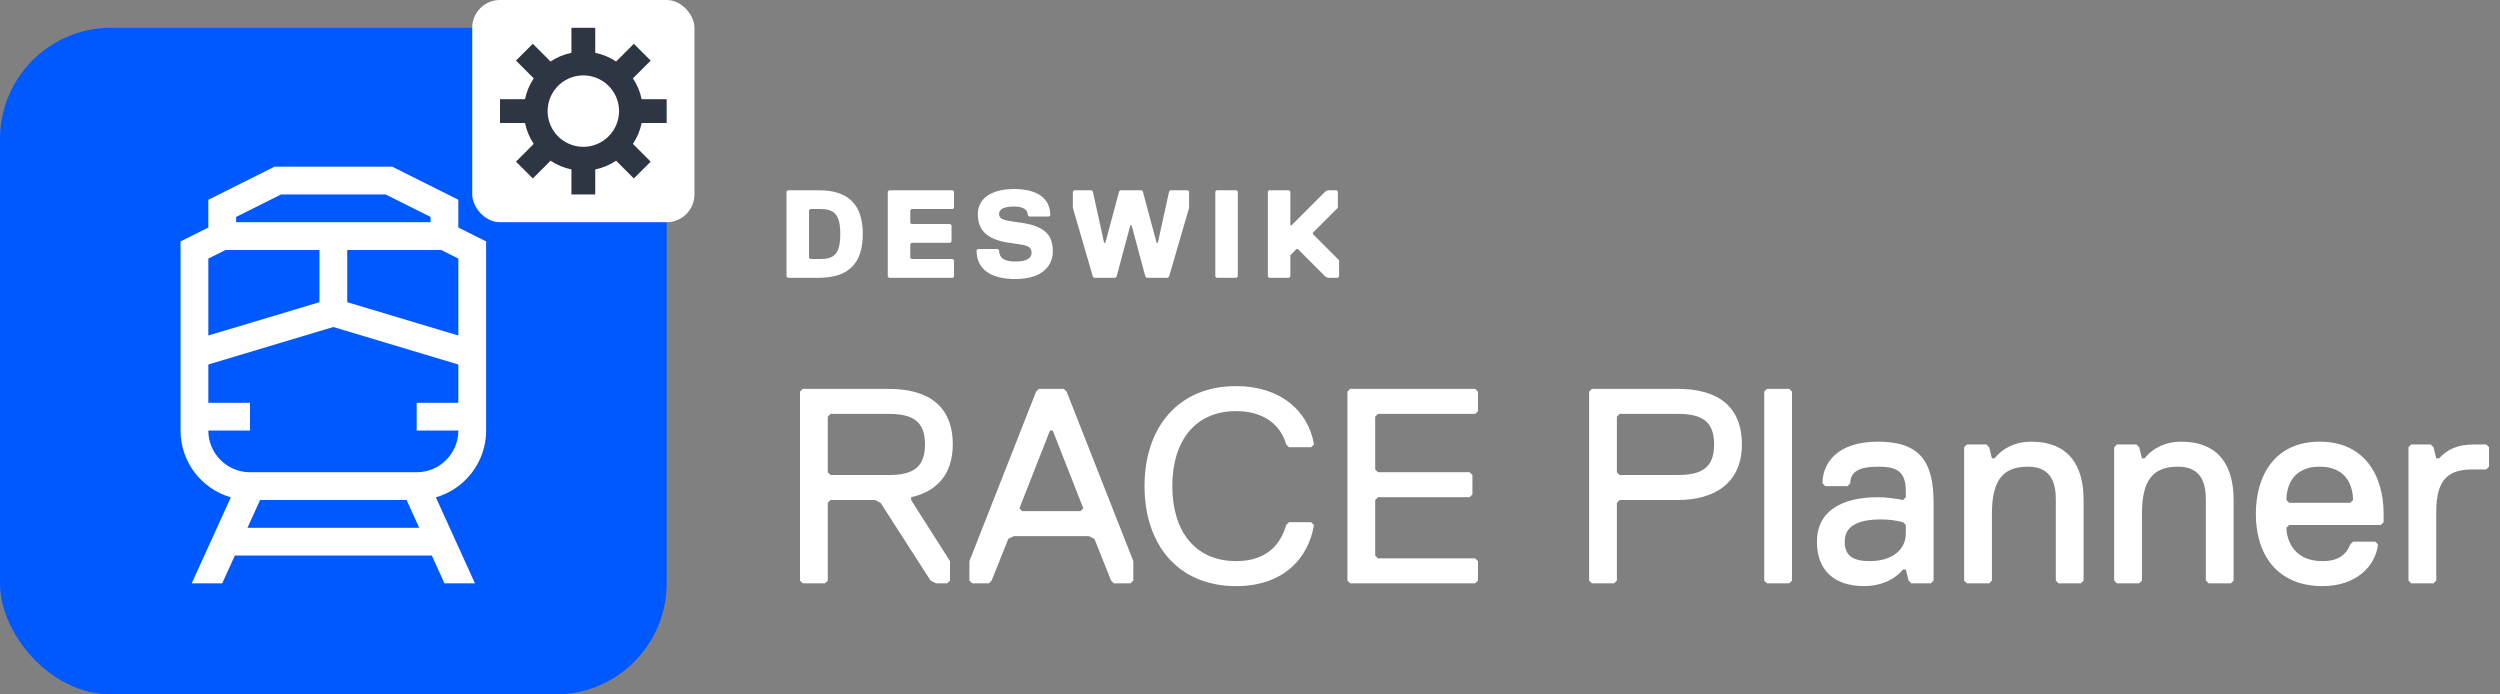
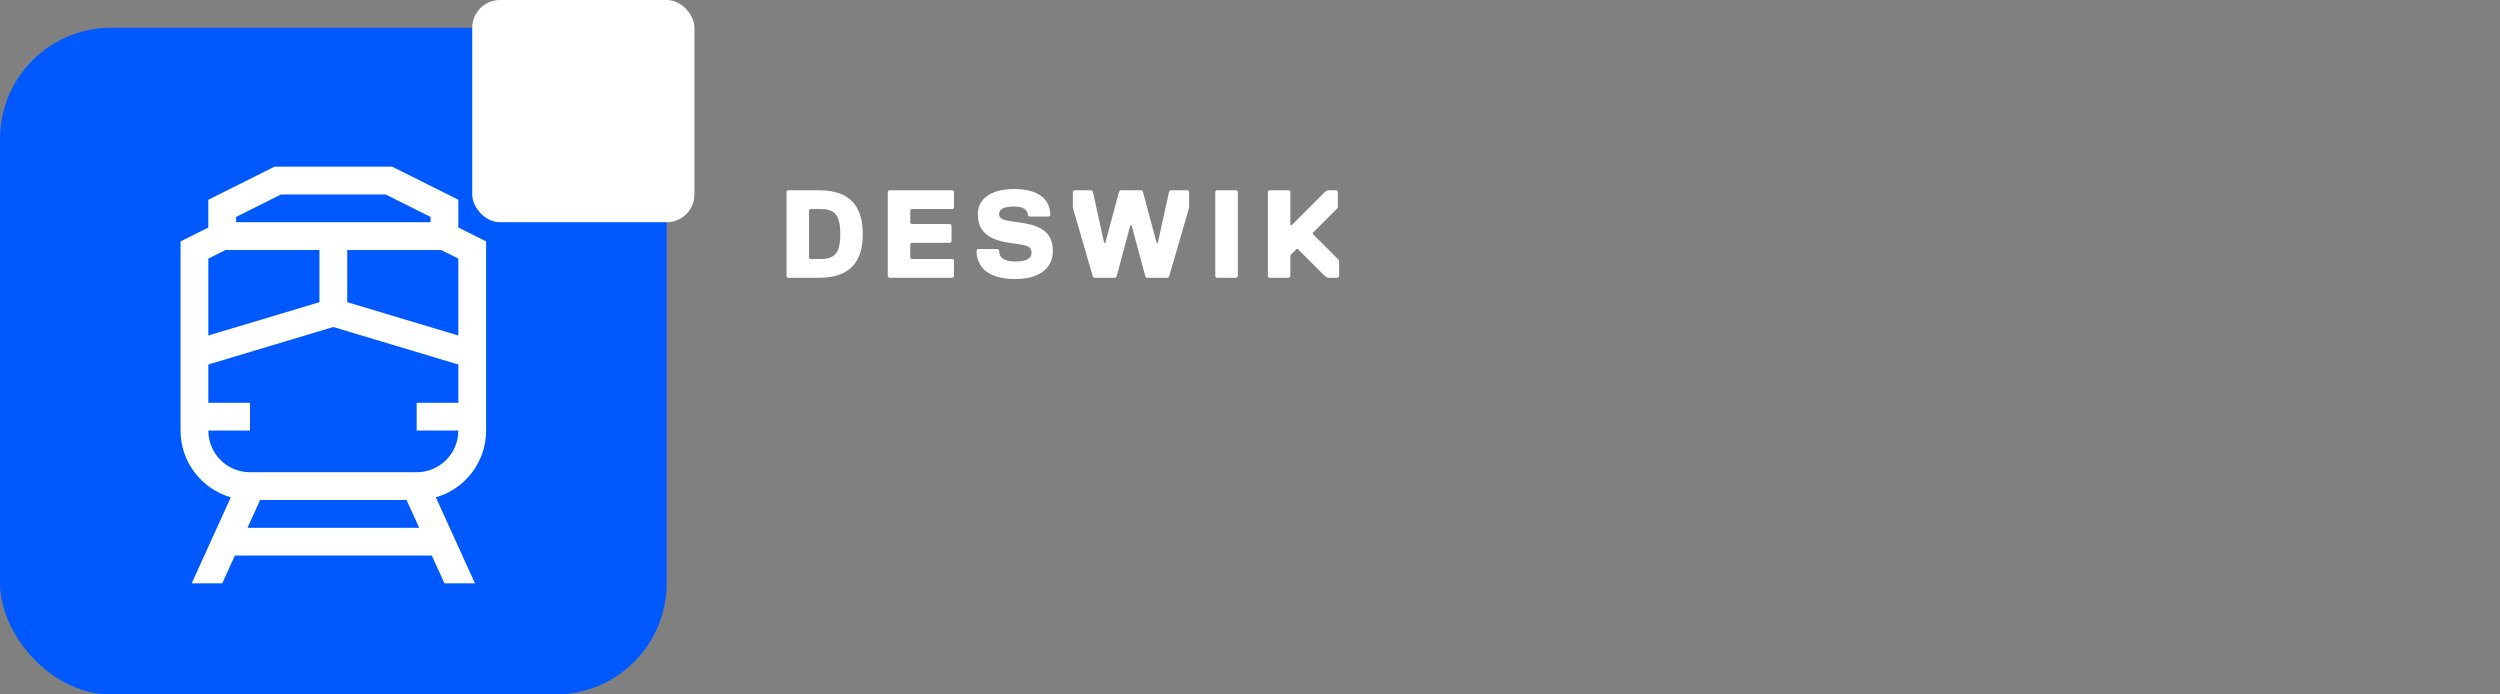
<svg xmlns="http://www.w3.org/2000/svg" width="180" height="50" viewBox="0 0 180 50" fill="none">
  <rect x="0" y="0" width="180" height="50" fill="#808080" stroke="none" />
  <rect y="2" width="48" height="48" rx="8" fill="#0059FF" />
  <path fill-rule="evenodd" clip-rule="evenodd" d="M19.764 12H28.236L33 14.382V16.382L35 17.382V31C35 33.282 33.471 35.207 31.382 35.807L34.197 42H32L31.091 40H16.909L16 42H13.803L16.618 35.807C14.529 35.207 13 33.282 13 31V17.382L15 16.382V14.382L19.764 12ZM18.727 36L17.818 38H30.182L29.273 36H18.727ZM33 26.244V29H30V31H33C33 32.657 31.657 34 30 34H18C16.343 34 15 32.657 15 31H18V29H15V26.244L24 23.544L33 26.244ZM31.764 18L33 18.618V24.156L25 21.756V18H31.764ZM31 15.618V16H17V15.618L20.236 14H27.764L31 15.618ZM15 18.618L16.236 18H23V21.756L15 24.156V18.618Z" fill="white" />
  <path d="M62.12 16.85C62.12 18.83 61.22 20 58.97 20H56.72L56.63 19.91V13.79L56.72 13.7H58.97C61.22 13.7 62.12 14.87 62.12 16.85ZM60.5 16.85C60.5 15.41 60.05 15.05 59.06 15.05H58.34L58.25 15.14V18.56L58.34 18.65H59.06C60.05 18.65 60.5 18.29 60.5 16.85ZM68.69 19.91L68.6 20H64.01L63.92 19.91V13.79L64.01 13.7H68.6L68.69 13.79V14.96L68.6 15.05H65.63L65.54 15.14V16.04L65.63 16.13H68.42L68.51 16.22V17.39L68.42 17.48H65.63L65.54 17.57V18.56L65.63 18.65H68.6L68.69 18.74V19.91ZM74.273 18.2C74.273 17.75 73.913 17.66 73.283 17.57L72.653 17.48C70.763 17.21 70.403 16.31 70.403 15.41C70.403 14.42 71.213 13.61 73.013 13.61C74.633 13.61 75.623 14.24 75.623 15.5L75.533 15.59H74.093L74.003 15.5C74.003 15.14 73.733 14.87 73.013 14.87C72.293 14.87 71.933 15.05 71.933 15.41C71.933 15.77 72.293 15.86 72.923 15.95L73.553 16.04C75.443 16.31 75.803 17.12 75.803 18.11C75.803 19.1 75.083 20.09 73.103 20.09C71.303 20.09 70.313 19.37 70.313 18.02L70.403 17.93H71.843L71.933 18.02C71.933 18.56 72.293 18.83 73.103 18.83C73.823 18.83 74.273 18.65 74.273 18.2ZM80.665 13.7H82.195L82.285 13.79L83.275 17.48H83.365L84.175 13.79L84.265 13.7H85.525L85.615 13.79V14.96L84.175 19.91L84.085 20H82.555L82.465 19.91L81.475 16.22H81.385L80.395 19.91L80.305 20H78.775L78.685 19.91L77.245 14.96V13.79L77.335 13.7H78.595L78.685 13.79L79.495 17.48H79.585L80.575 13.79L80.665 13.7ZM89.123 19.91L89.032 20H87.593L87.502 19.91V13.79L87.593 13.7H89.032L89.123 13.79V19.91ZM96.415 19.91L96.325 20H95.605L95.425 19.91L93.445 17.93H93.355L92.905 18.38V19.91L92.815 20H91.375L91.285 19.91V13.79L91.375 13.7H92.815L92.905 13.79V16.22H92.995L95.425 13.79L95.605 13.7H96.235L96.325 13.79V14.96L94.525 16.76V16.85L96.415 18.74V19.91Z" fill="white" />
-   <path d="M66.6 32C66.6 30.4 65.8 29.8 64 29.8H59.8L59.6 30V34L59.8 34.2H64C65.8 34.2 66.6 33.6 66.6 32ZM68.6 32C68.6 34.2 67.4 35.4 65.6 35.8V36L68.4 40.4V41.8L68.2 42H67.4L67 41.8L63.4 36.2L63 36H59.8L59.6 36.2V41.8L59.4 42H57.8L57.6 41.8V28.2L57.8 28H64C66.8 28 68.6 29.2 68.6 32ZM81.598 41.8L81.398 42H80.198L79.998 41.8L78.798 38.8L78.398 38.6H72.998L72.598 38.8L71.398 41.8L71.198 42H69.998L69.798 41.8V40.4L74.598 28.2L74.798 28H76.598L76.798 28.2L81.598 40.4V41.8ZM77.998 36.6L75.798 31H75.598L73.398 36.6L73.598 36.8H77.798L77.998 36.6ZM89.005 42.2C84.805 42.2 82.406 39.2 82.406 35C82.406 30.8 84.805 27.8 89.005 27.8C92.206 27.8 94.206 29.6 94.606 32L94.406 32.2H92.805L92.606 32C92.206 30.6 91.005 29.6 89.005 29.6C86.005 29.6 84.406 31.8 84.406 35C84.406 38.2 86.005 40.4 89.005 40.4C91.206 40.4 92.206 39.2 92.606 37.8L92.805 37.6H94.406L94.606 37.8C94.206 40.2 92.406 42.2 89.005 42.2ZM106.414 41.8L106.214 42H97.214L97.014 41.8V28.2L97.214 28H106.214L106.414 28.2V29.6L106.214 29.8H99.214L99.014 30V33.8L99.214 34H105.814L106.014 34.2V35.6L105.814 35.8H99.214L99.014 36V40L99.214 40.2H106.214L106.414 40.4V41.8ZM125.416 32C125.416 34.8 123.416 36 120.816 36H116.616L116.416 36.2V41.8L116.216 42H114.616L114.416 41.8V28.2L114.616 28H120.816C123.616 28 125.416 29.2 125.416 32ZM123.416 32C123.416 30.4 122.616 29.8 120.816 29.8H116.616L116.416 30V34L116.616 34.2H120.816C122.616 34.2 123.416 33.6 123.416 32ZM129.024 41.8L128.824 42H127.224L127.024 41.8V28.2L127.224 28H128.824L129.024 28.2V41.8ZM139.219 41.8L139.019 42H137.619L137.419 41.8L137.219 41H137.019C136.359 41.8 135.319 42.2 134.219 42.2C131.999 42.2 130.819 41 130.819 39C130.819 36.8 132.599 35.8 135.219 35.8C135.819 35.8 136.519 35.9 137.019 36L137.219 35.8V35.4C137.219 33.98 136.639 33.6 135.219 33.6C133.799 33.6 133.219 34 133.219 34.8L133.019 35H131.419L131.219 34.8C131.219 33.4 132.219 31.8 135.219 31.8C138.219 31.8 139.219 33.22 139.219 36.2V41.8ZM137.219 38.4V37.8L137.019 37.6C136.399 37.44 135.919 37.4 135.419 37.4C133.599 37.4 132.819 37.98 132.819 39C132.819 40.02 133.419 40.4 134.619 40.4C136.219 40.4 137.219 39.6 137.219 38.4ZM150.019 41.8L149.819 42H148.219L148.019 41.8V36C148.019 34.98 147.819 33.6 146.019 33.6C144.199 33.6 143.419 34.58 143.419 37V41.8L143.219 42H141.619L141.419 41.8V32.2L141.619 32H143.019L143.219 32.2L143.419 33H143.619C144.199 32.24 145.159 31.8 146.219 31.8C149.019 31.8 150.019 33.6 150.019 36V41.8ZM160.82 41.8L160.62 42H159.02L158.82 41.8V36C158.82 34.98 158.62 33.6 156.82 33.6C155 33.6 154.22 34.58 154.22 37V41.8L154.02 42H152.42L152.22 41.8V32.2L152.42 32H153.82L154.02 32.2L154.22 33H154.42C155 32.24 155.96 31.8 157.02 31.8C159.82 31.8 160.82 33.6 160.82 36V41.8ZM169.22 36.2L169.42 36C169.42 35.4 169.22 33.6 167.02 33.6C164.82 33.6 164.62 35.4 164.62 36L164.82 36.2H169.22ZM167.22 42.2C164.02 42.2 162.42 40 162.42 37C162.42 34.2 163.82 31.8 167.02 31.8C170.22 31.8 171.62 34.2 171.62 37V37.6L171.42 37.8H164.82L164.62 38C164.62 38.4 164.82 40.4 167.22 40.4C168.02 40.4 168.82 40.2 169.22 39.2L169.42 39H171.02L171.22 39.2C171.02 40.8 169.62 42.2 167.22 42.2ZM179.211 33.6L179.011 33.8H178.011C176.411 33.8 175.411 34.4 175.411 36.8V41.8L175.211 42H173.611L173.411 41.8V32.2L173.611 32H175.011L175.211 32.2L175.411 33H175.611C176.211 32.4 176.811 32 178.211 32H179.011L179.211 32.2V33.6Z" fill="white" />
  <rect x="34" width="16" height="16" rx="2" fill="white" />
-   <path d="M48 8.857V7.143H46.199C46.088 6.607 45.875 6.096 45.572 5.64L46.849 4.363L45.637 3.151L44.36 4.428C43.904 4.125 43.394 3.912 42.857 3.801V2H41.143V3.801C40.606 3.912 40.096 4.125 39.64 4.428L38.363 3.151L37.151 4.363L38.428 5.64C38.125 6.096 37.912 6.607 37.801 7.143H36V8.857H37.801C37.912 9.393 38.125 9.904 38.428 10.36L37.151 11.637L38.363 12.849L39.64 11.572C40.096 11.875 40.606 12.088 41.143 12.199V14H42.857V12.199C43.394 12.088 43.904 11.875 44.36 11.572L45.637 12.849L46.849 11.637L45.572 10.36C45.875 9.904 46.088 9.393 46.199 8.857H48ZM42 10.571C41.491 10.571 40.994 10.421 40.571 10.138C40.148 9.856 39.819 9.454 39.624 8.984C39.43 8.514 39.379 7.997 39.478 7.498C39.577 7 39.822 6.541 40.182 6.182C40.541 5.822 40.999 5.577 41.498 5.478C41.997 5.379 42.514 5.43 42.984 5.624C43.454 5.819 43.855 6.149 44.138 6.571C44.421 6.994 44.571 7.491 44.571 8C44.571 8.682 44.3 9.335 43.818 9.818C43.335 10.3 42.682 10.571 42 10.571Z" fill="#2E3543" />
</svg>